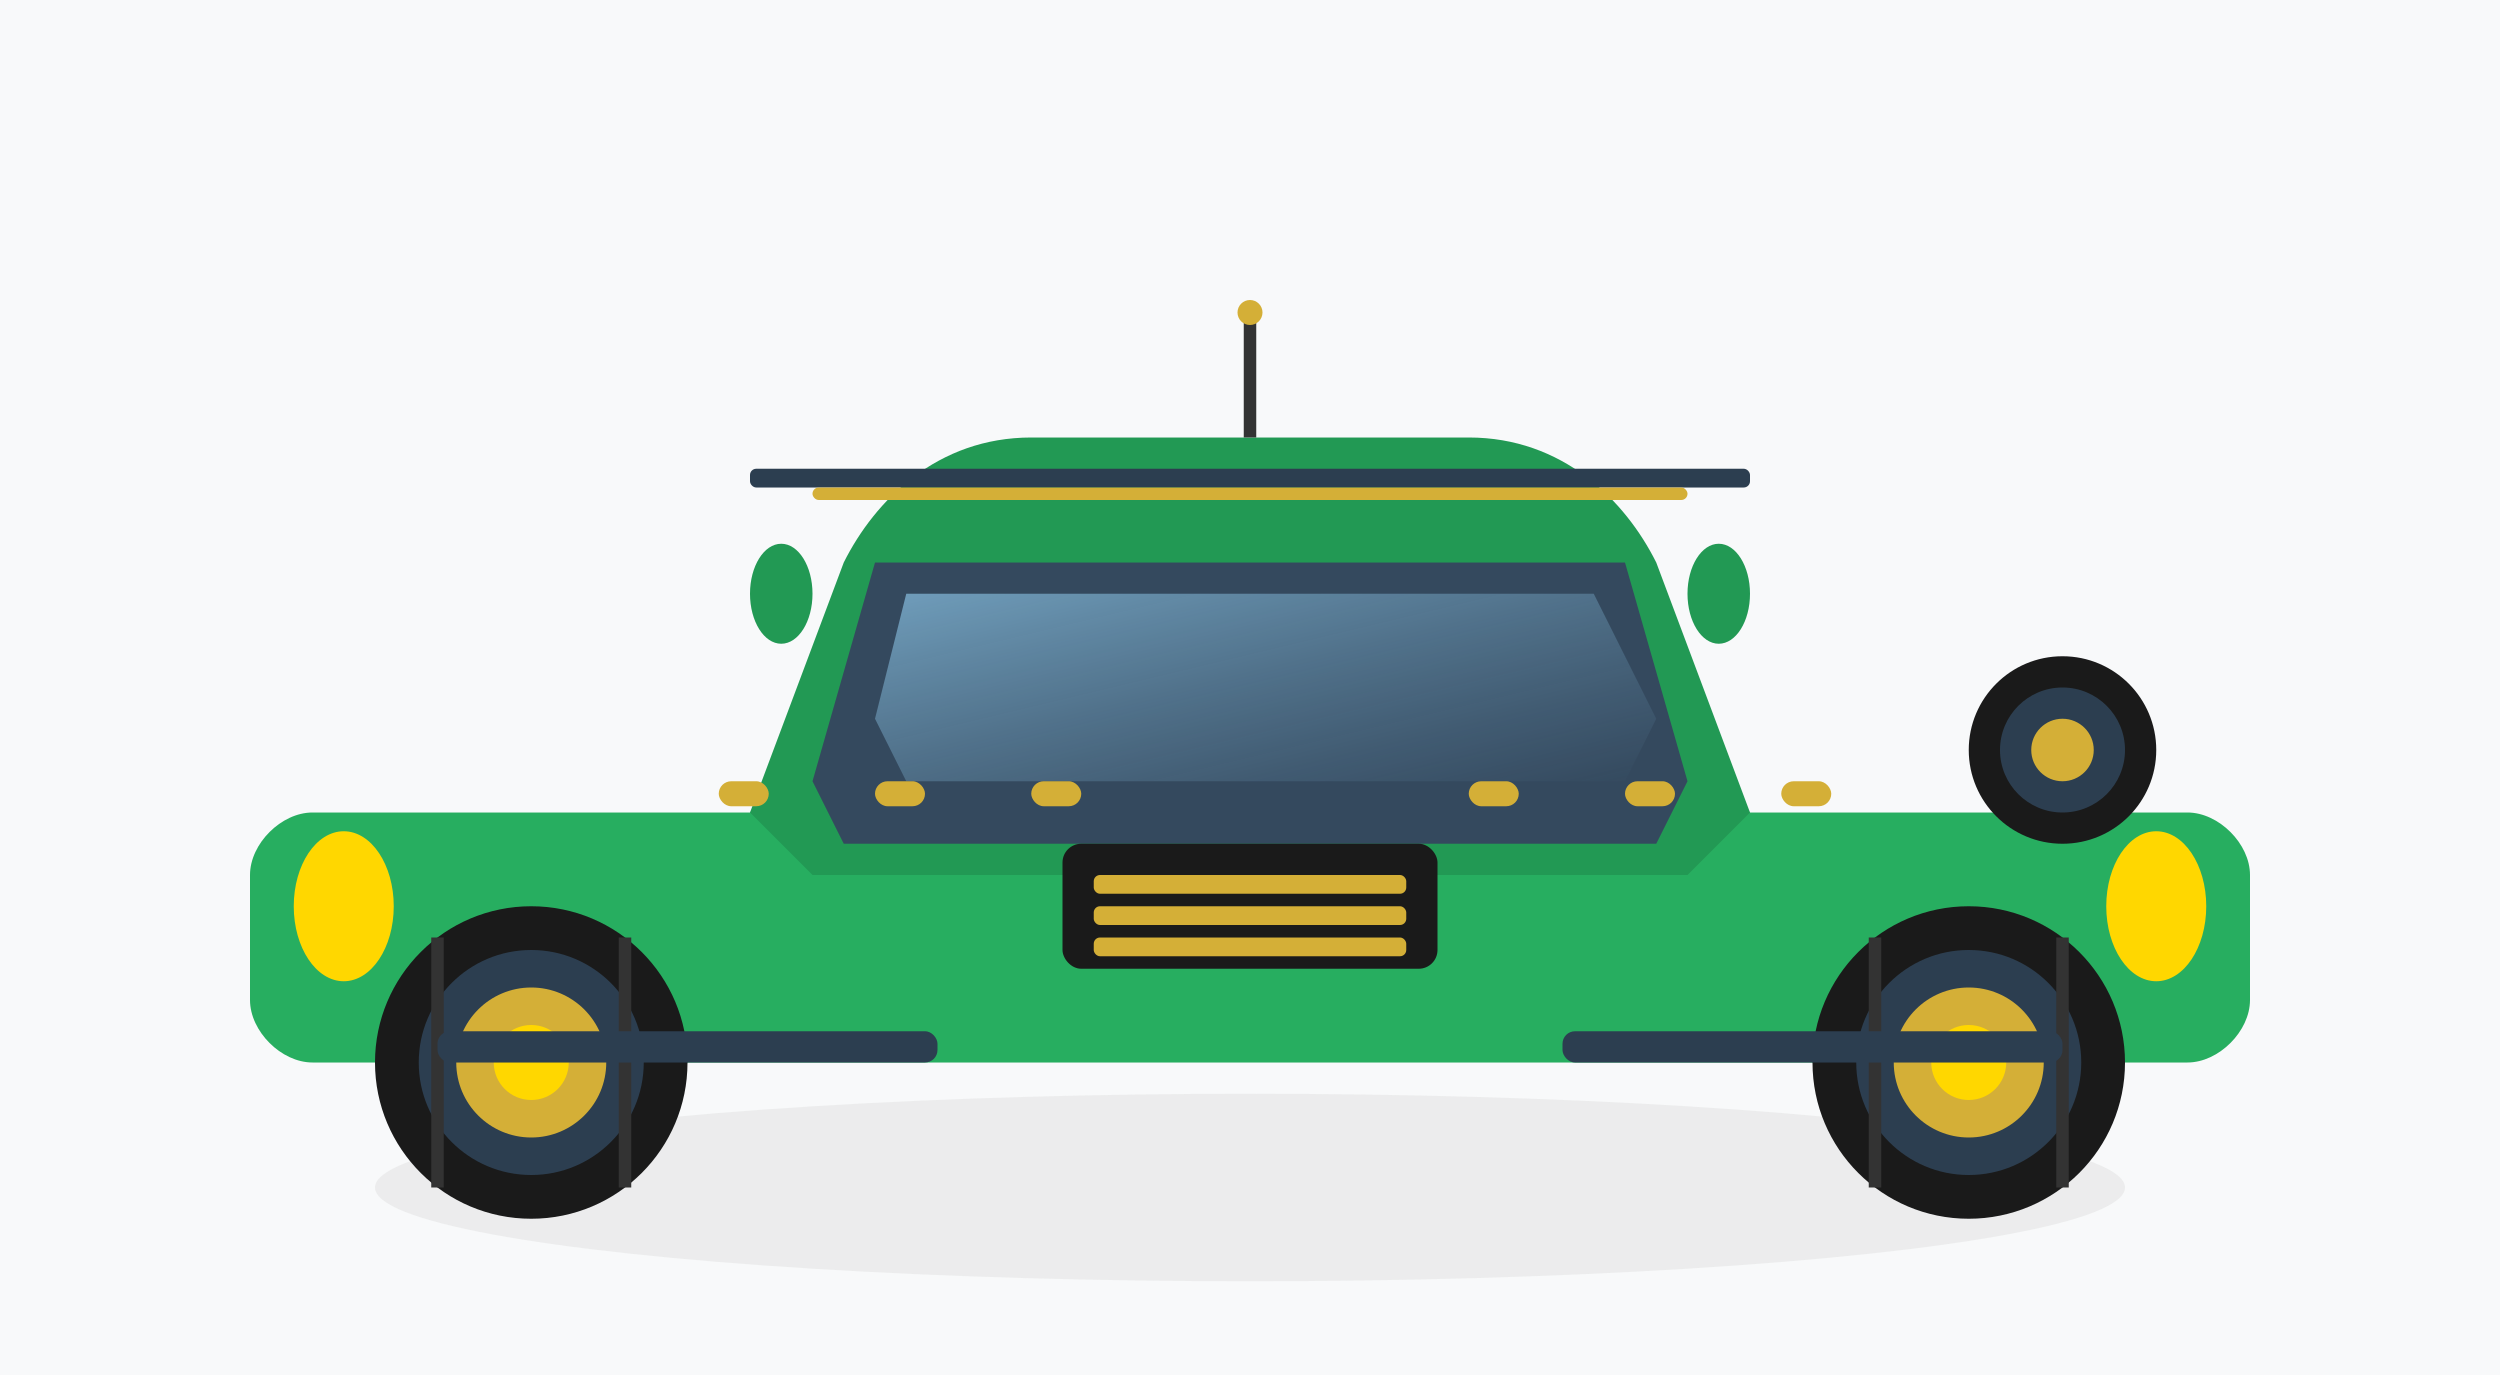
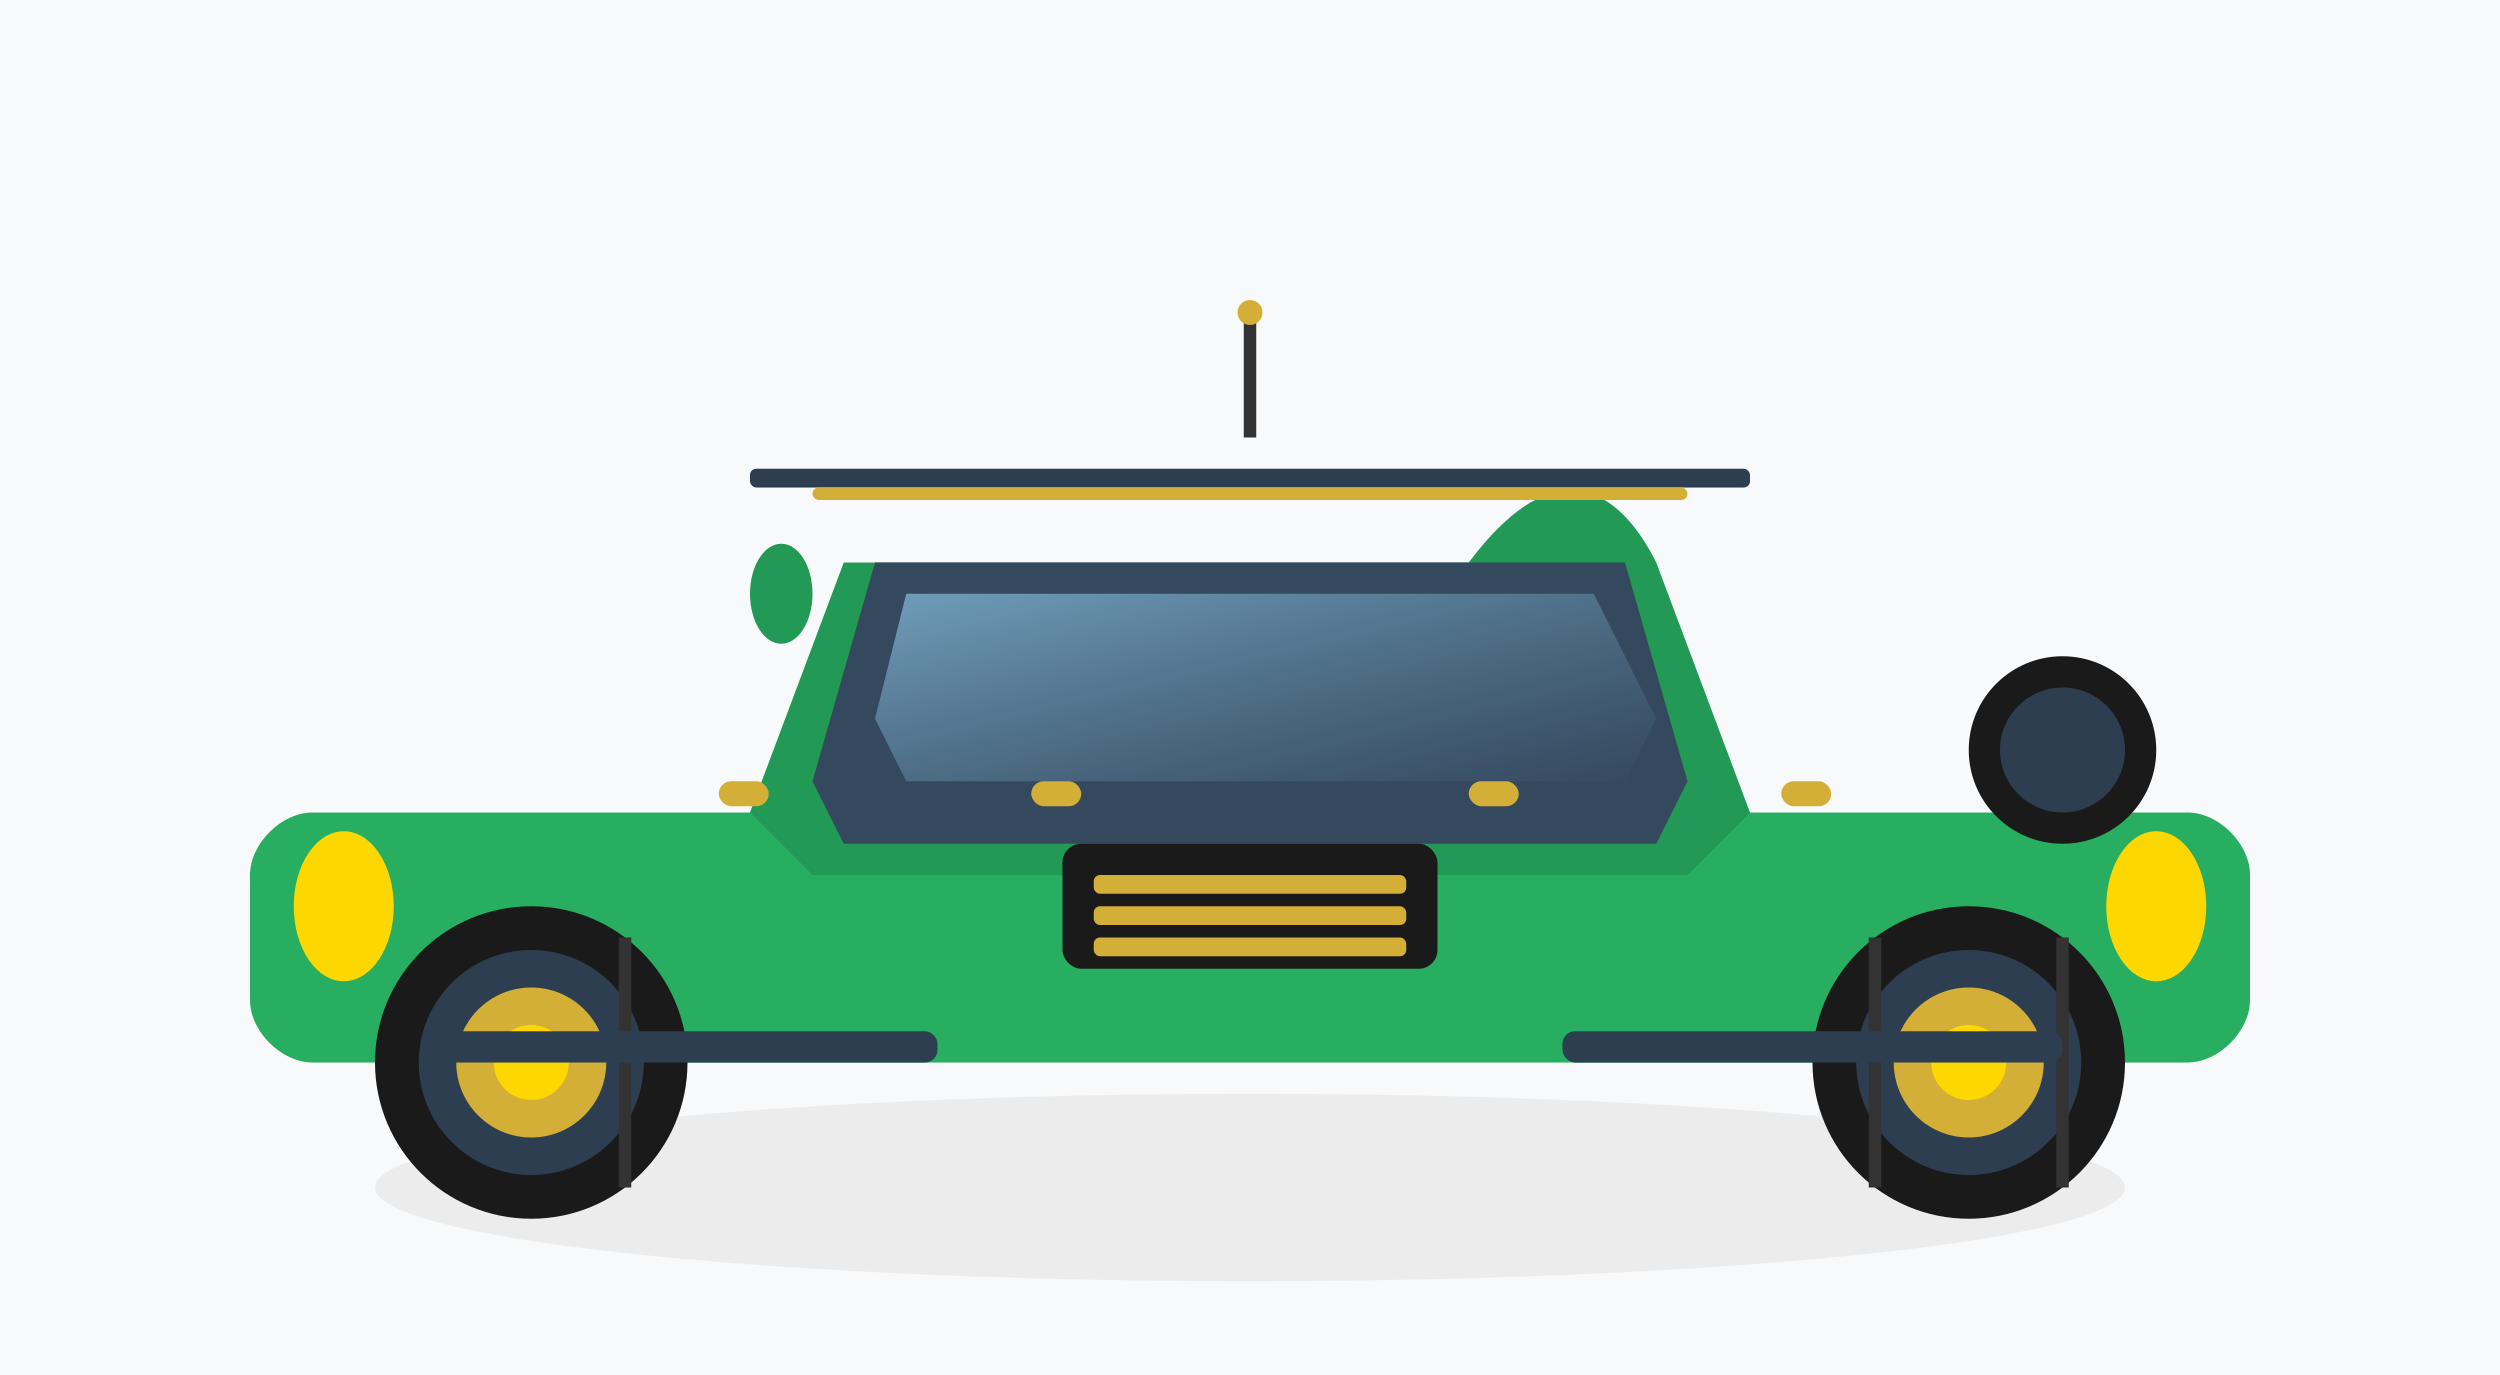
<svg xmlns="http://www.w3.org/2000/svg" width="400" height="220" viewBox="0 0 400 220" fill="none">
  <rect width="400" height="220" fill="#F8F9FA" />
  <ellipse cx="200" cy="190" rx="140" ry="15" fill="#E0E0E0" opacity="0.5" />
  <path d="M40 140C40 135 45 130 50 130H120L135 115C140 110 150 105 165 105H235C250 105 260 110 265 115L280 130H350C355 130 360 135 360 140V160C360 165 355 170 350 170H340C335 180 325 185 315 185C305 185 295 180 290 170H110C105 180 95 185 85 185C75 185 65 180 60 170H50C45 170 40 165 40 160V140Z" fill="#27AE60" />
-   <path d="M120 130L135 90C140 80 150 70 165 70H235C250 70 260 80 265 90L280 130L270 140H130L120 130Z" fill="#229954" />
+   <path d="M120 130L135 90H235C250 70 260 80 265 90L280 130L270 140H130L120 130Z" fill="#229954" />
  <path d="M130 125L140 90H260L270 125L265 135H135L130 125Z" fill="#34495E" />
  <path d="M140 115L145 95H255L265 115L260 125H145L140 115Z" fill="url(#suvWindowGradient)" />
  <circle cx="85" cy="170" r="25" fill="#1A1A1A" />
  <circle cx="315" cy="170" r="25" fill="#1A1A1A" />
  <circle cx="85" cy="170" r="18" fill="#2C3E50" />
  <circle cx="315" cy="170" r="18" fill="#2C3E50" />
  <circle cx="85" cy="170" r="12" fill="#D4AF37" />
  <circle cx="315" cy="170" r="12" fill="#D4AF37" />
  <circle cx="85" cy="170" r="6" fill="#FFD700" />
  <circle cx="315" cy="170" r="6" fill="#FFD700" />
-   <path d="M70 150L70 190" stroke="#333" stroke-width="2" />
  <path d="M100 150L100 190" stroke="#333" stroke-width="2" />
  <path d="M300 150L300 190" stroke="#333" stroke-width="2" />
  <path d="M330 150L330 190" stroke="#333" stroke-width="2" />
  <ellipse cx="55" cy="145" rx="8" ry="12" fill="#FFD700" />
  <ellipse cx="345" cy="145" rx="8" ry="12" fill="#FFD700" />
  <rect x="170" y="135" width="60" height="20" rx="3" fill="#1A1A1A" />
  <rect x="175" y="140" width="50" height="3" rx="1" fill="#D4AF37" />
  <rect x="175" y="145" width="50" height="3" rx="1" fill="#D4AF37" />
  <rect x="175" y="150" width="50" height="3" rx="1" fill="#D4AF37" />
  <rect x="120" y="75" width="160" height="3" rx="1" fill="#2C3E50" />
  <rect x="130" y="78" width="140" height="2" rx="1" fill="#D4AF37" />
  <rect x="70" y="165" width="80" height="5" rx="2" fill="#2C3E50" />
  <rect x="250" y="165" width="80" height="5" rx="2" fill="#2C3E50" />
  <rect x="115" y="125" width="8" height="4" rx="2" fill="#D4AF37" />
-   <rect x="140" y="125" width="8" height="4" rx="2" fill="#D4AF37" />
  <rect x="165" y="125" width="8" height="4" rx="2" fill="#D4AF37" />
  <rect x="235" y="125" width="8" height="4" rx="2" fill="#D4AF37" />
-   <rect x="260" y="125" width="8" height="4" rx="2" fill="#D4AF37" />
  <rect x="285" y="125" width="8" height="4" rx="2" fill="#D4AF37" />
  <circle cx="330" cy="120" r="15" fill="#1A1A1A" />
  <circle cx="330" cy="120" r="10" fill="#2C3E50" />
-   <circle cx="330" cy="120" r="5" fill="#D4AF37" />
  <ellipse cx="125" cy="95" rx="5" ry="8" fill="#229954" />
-   <ellipse cx="275" cy="95" rx="5" ry="8" fill="#229954" />
  <line x1="200" y1="70" x2="200" y2="50" stroke="#333" stroke-width="2" />
  <circle cx="200" cy="50" r="2" fill="#D4AF37" />
  <defs>
    <linearGradient id="suvWindowGradient" x1="0%" y1="0%" x2="100%" y2="100%">
      <stop offset="0%" style="stop-color:#7FB3D3;stop-opacity:0.8" />
      <stop offset="100%" style="stop-color:#34495E;stop-opacity:0.6" />
    </linearGradient>
  </defs>
</svg>